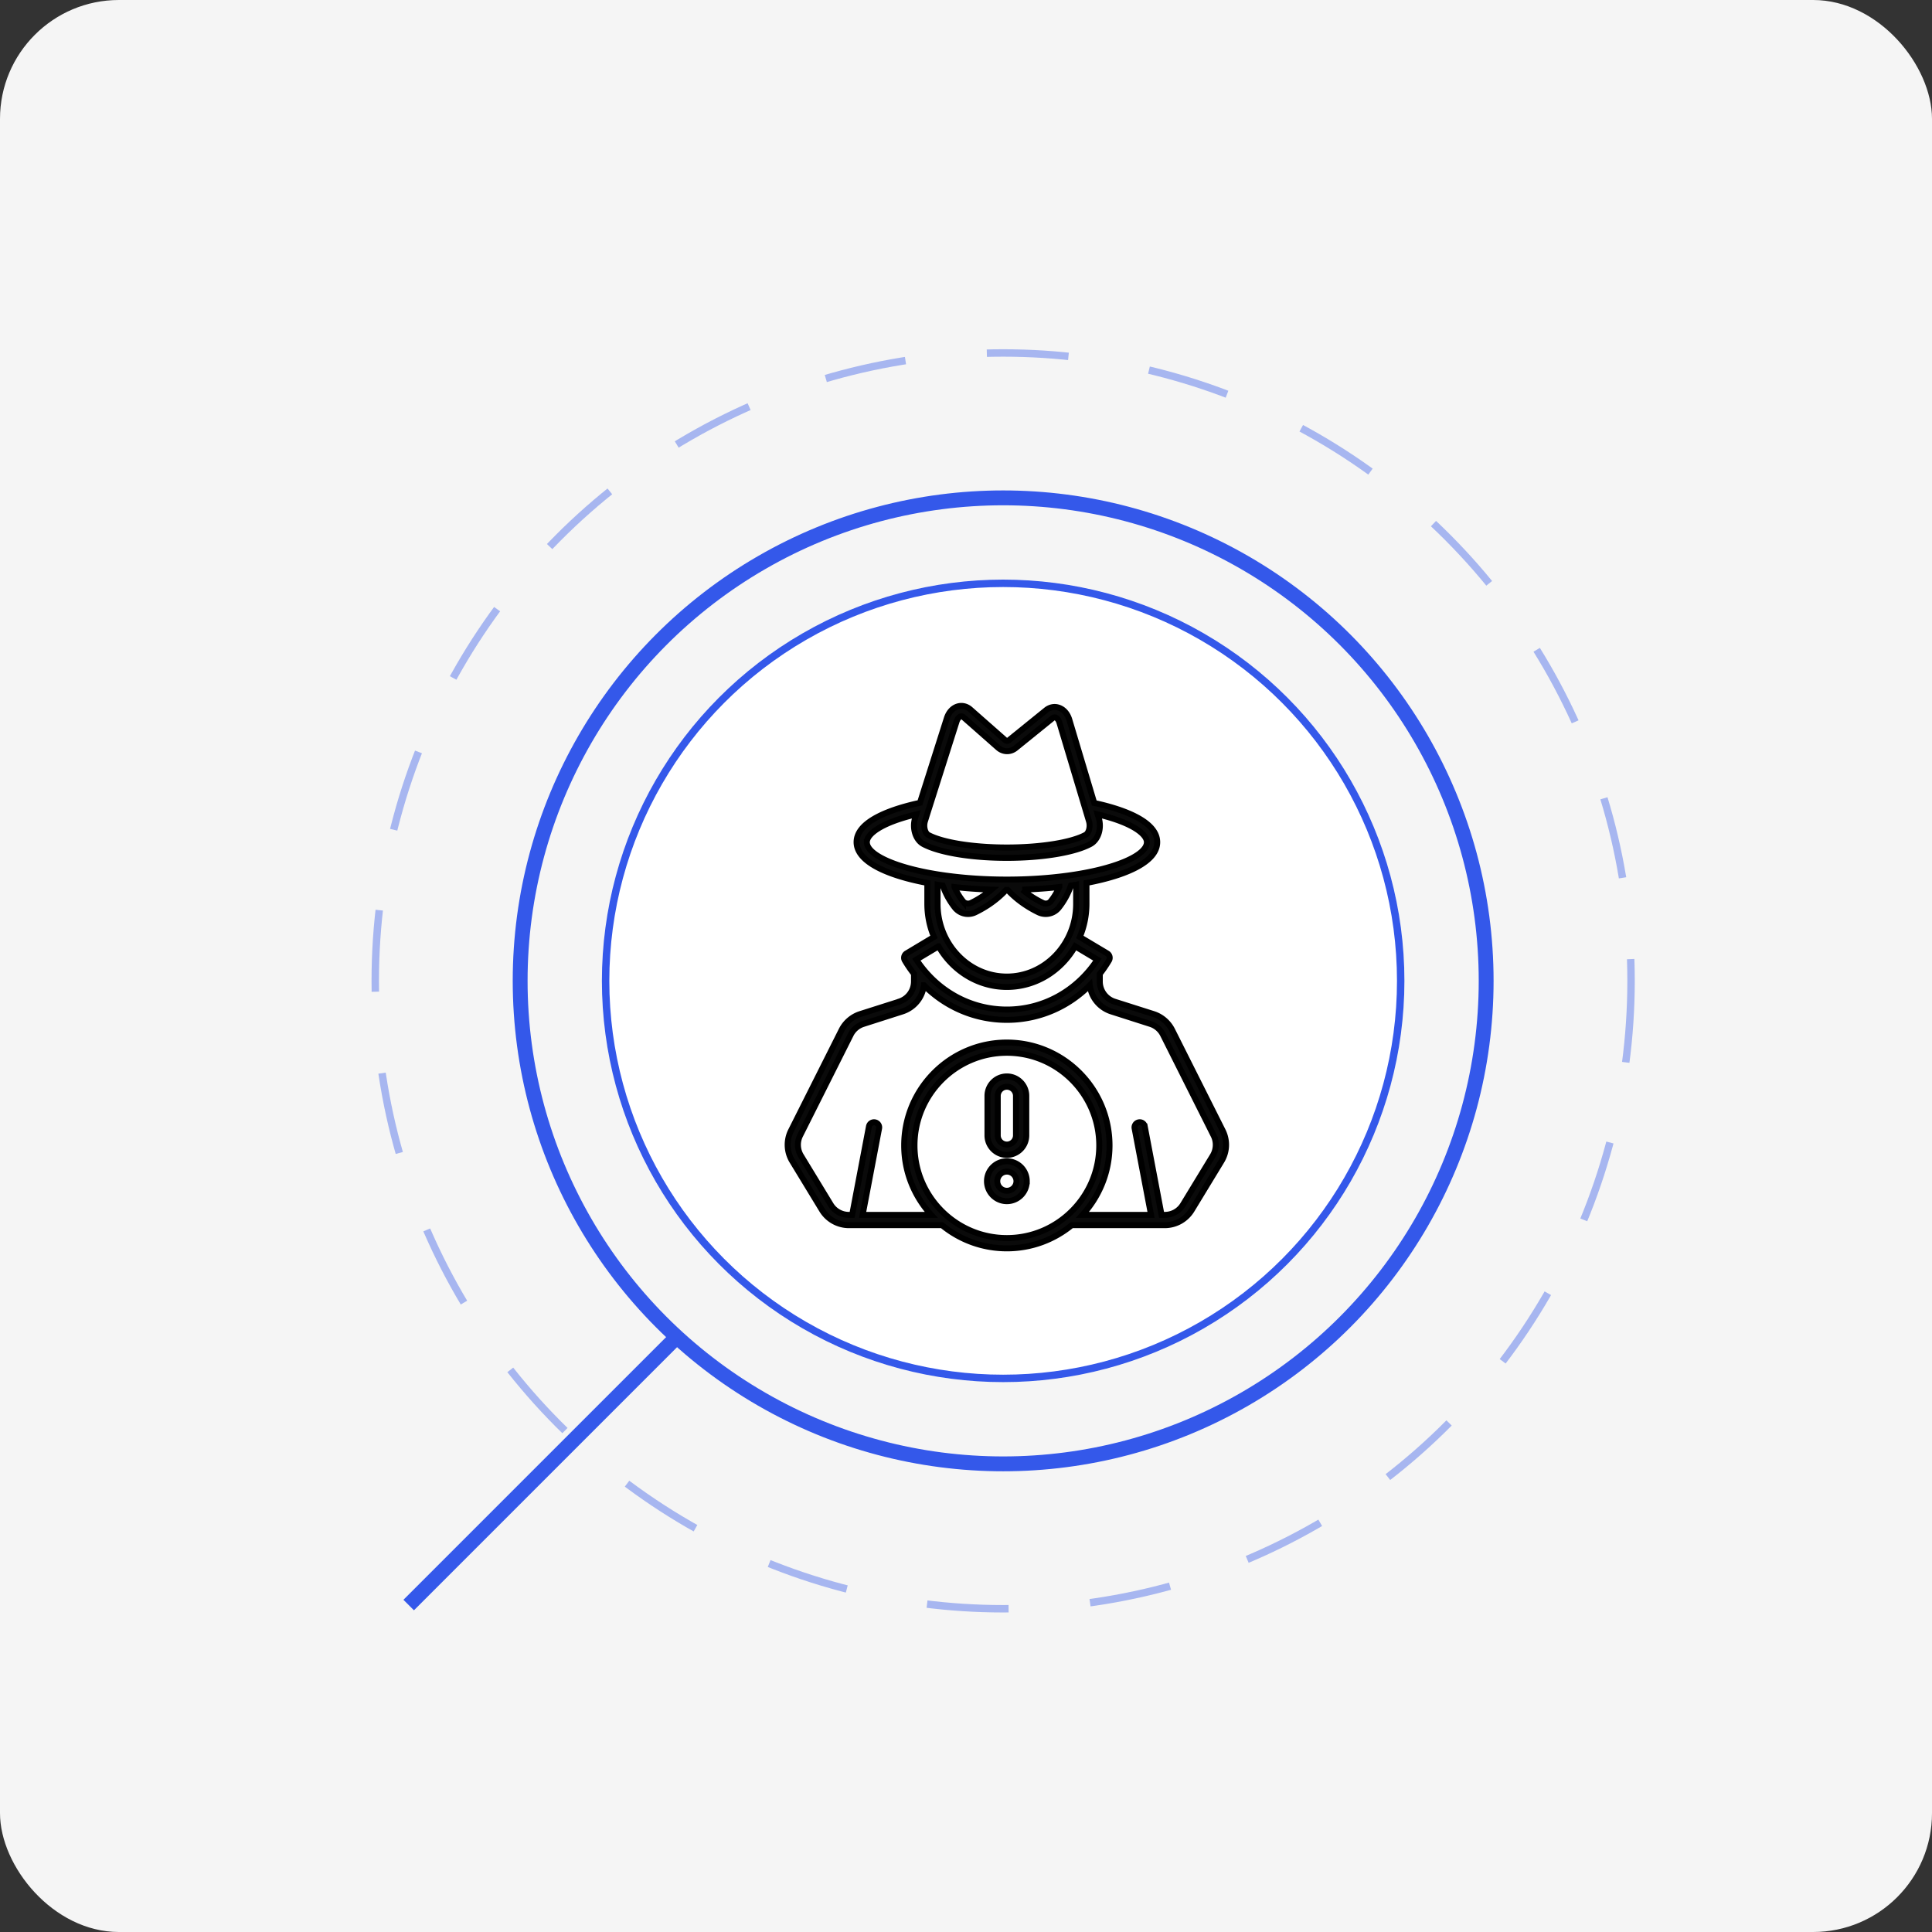
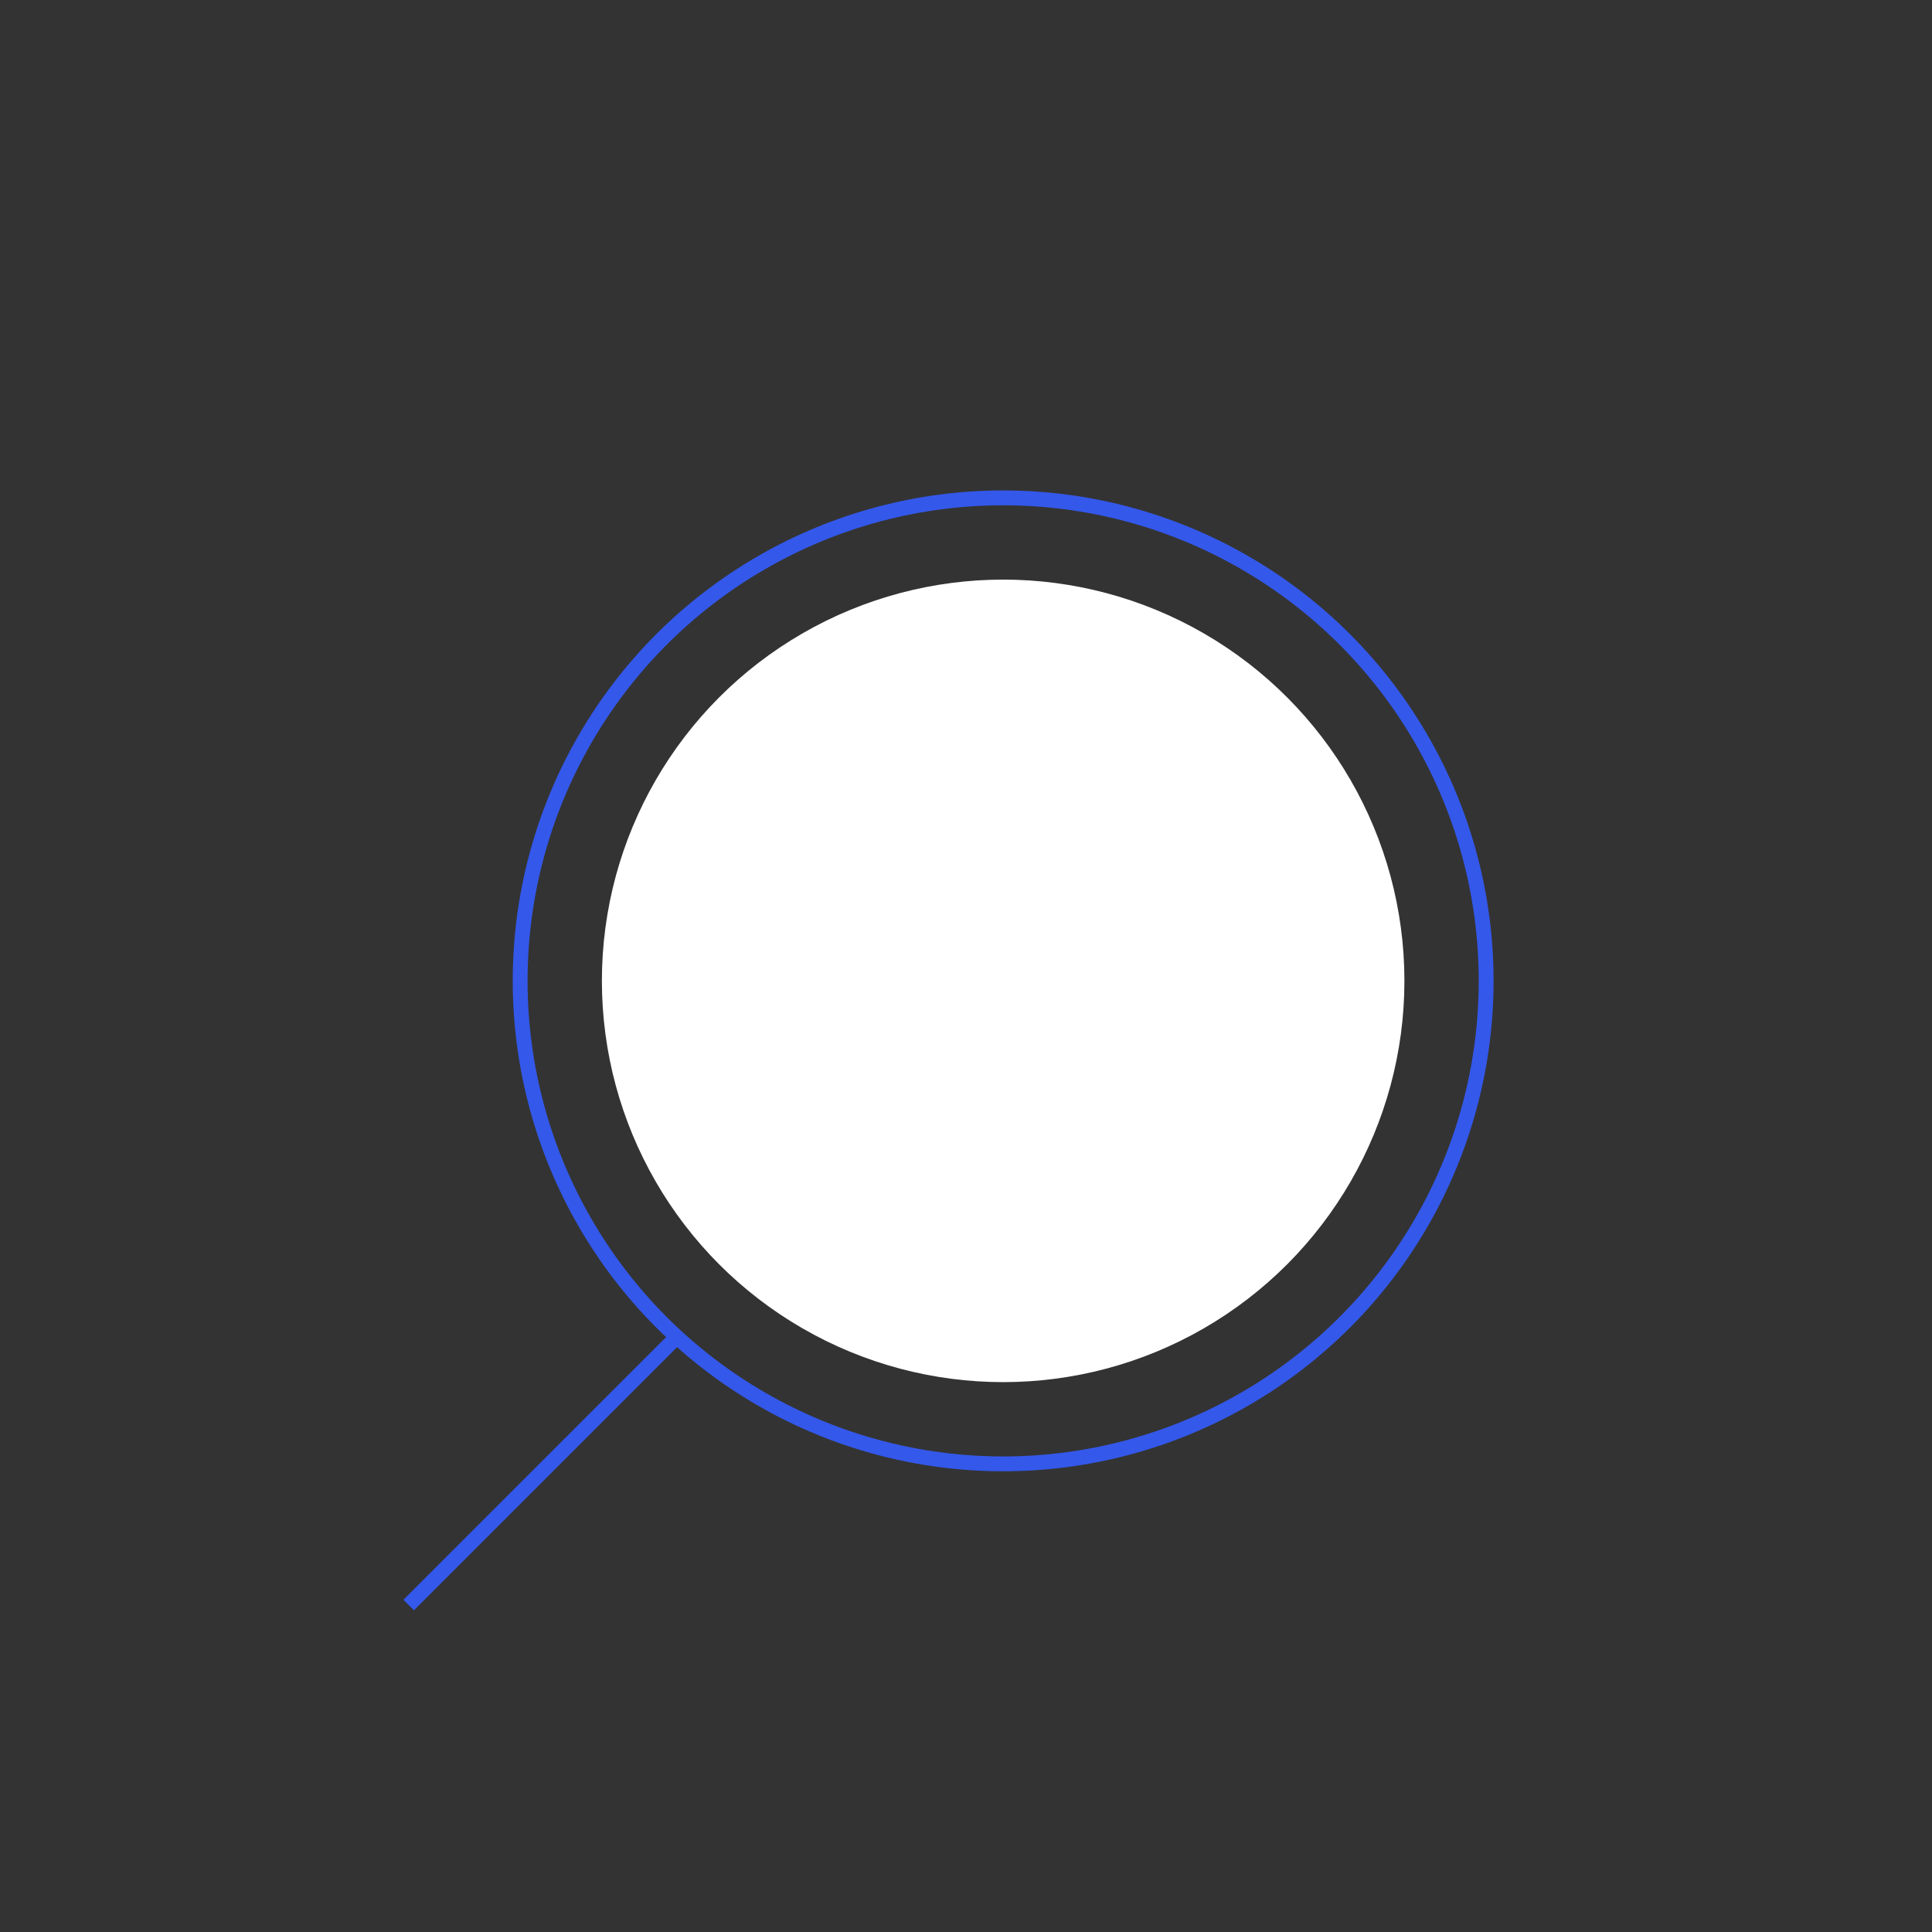
<svg xmlns="http://www.w3.org/2000/svg" width="260" height="260" data-name="Layer 2">
  <rect width="100%" height="100%" fill="#333333" stroke="none" />
  <defs>
    <clipPath id="a">
      <rect width="260" height="260" fill="none" rx="16" ry="16" />
    </clipPath>
  </defs>
  <g clip-path="url(#a)" data-name="Layer 1">
-     <rect width="260" height="260" fill="#f5f5f5" rx="16" ry="16" />
-     <path fill="none" stroke="#3458ea" stroke-width="2" d="m153 114-36 36" />
    <circle cx="135" cy="132" r="65" fill="none" stroke="#3458ea" stroke-width="2" />
-     <circle cx="135" cy="132" r="84.5" fill="none" stroke="#3458ea" stroke-dasharray="11 11" opacity=".4" />
    <circle cx="135" cy="132" r="54" fill="#fff" />
-     <circle cx="135" cy="132" r="53.5" fill="none" stroke="#3458ea" />
-     <path fill="#0a0a0a" stroke="#000" stroke-width=".8" d="M135.5 155.42a2.623 2.623 0 0 0 2.614-2.62v-5.32c0-1.45-1.174-2.62-2.614-2.62s-2.613 1.17-2.613 2.62v5.32c0 1.44 1.174 2.62 2.613 2.62Zm-1.225-7.94c0-.68.549-1.23 1.225-1.23s1.226.55 1.226 1.23v5.32c0 .68-.549 1.23-1.226 1.23s-1.225-.55-1.225-1.23v-5.32Zm1.225 8.8c-1.475 0-2.678 1.2-2.678 2.68s1.199 2.69 2.678 2.69 2.679-1.2 2.679-2.69a2.68 2.68 0 0 0-2.679-2.68Zm0 3.97c-.711 0-1.29-.58-1.29-1.29s.579-1.29 1.29-1.29 1.291.58 1.291 1.29-.579 1.29-1.291 1.29Zm-14.49-25.45-5.25 1.67a4.309 4.309 0 0 0-2.5 2.14l-6.803 13.54a4.225 4.225 0 0 0 .166 4.12l3.998 6.57a4.25 4.25 0 0 0 3.614 2.04h12.541c2.383 1.95 5.418 3.12 8.724 3.12s6.345-1.17 8.724-3.12h12.541a4.25 4.25 0 0 0 3.614-2.04l3.998-6.57c.768-1.26.829-2.8.166-4.12l-6.803-13.54a4.312 4.312 0 0 0-2.497-2.14l-5.253-1.67a2.846 2.846 0 0 1-1.982-2.73v-1.01c.442-.57.854-1.17 1.235-1.81a.697.697 0 0 0-.241-.95l-3.686-2.2c.572-1.37.897-2.88.897-4.47v-2.81c5.448-1.02 9.521-2.88 9.521-5.48 0-2.97-5.13-4.56-8.475-5.28l-3.351-11.2c-.25-.83-.787-1.43-1.469-1.64-.566-.18-1.167-.05-1.655.34l-4.98 4.03c-.191.16-.38.15-.572-.02l-4.641-4.09c-.485-.43-1.093-.58-1.675-.42-.689.19-1.238.78-1.501 1.61l-3.612 11.37c-3.361.72-8.529 2.32-8.529 5.29 0 2.61 4.073 4.47 9.52 5.49v2.81c0 1.59.322 3.09.898 4.46l-3.687 2.21a.695.695 0 0 0-.24.95c.377.64.79 1.24 1.235 1.81v1.01c0 1.25-.796 2.34-1.986 2.72l-.004.01Zm14.49 31.81c-6.855 0-12.43-5.59-12.43-12.46s5.578-12.47 12.43-12.47 12.431 5.6 12.431 12.47-5.578 12.46-12.431 12.46Zm-11.019-56.12 4.252-13.39c.14-.43.377-.64.553-.69.016-.01.048-.01.091-.01.071 0 .172.02.299.13l4.641 4.09c.696.61 1.645.63 2.36.06l4.98-4.03c.189-.16.328-.11.374-.1.179.05.416.27.549.72l3.966 13.23c.237.79-.042 1.63-.449 1.85-1.908 1.04-6.065 1.7-10.596 1.7s-8.663-.66-10.577-1.69c-.41-.22-.69-1.08-.439-1.87h-.004Zm-7.824 2.85c0-1.04 1.772-2.59 6.654-3.75l-.153.48c-.438 1.38.056 2.96 1.106 3.52 2.132 1.14 6.436 1.86 11.233 1.86s9.132-.72 11.257-1.87c1.04-.57 1.531-2.09 1.118-3.47l-.156-.52c4.863 1.16 6.628 2.72 6.628 3.75 0 1.75-4.193 3.64-10.821 4.52h-.01c-2.386.32-5.077.51-8.013.51s-5.626-.19-8.012-.51h-.013c-6.628-.88-10.818-2.77-10.818-4.52Zm11.862 8.82a2.246 2.246 0 0 0 2.766.6c1.134-.55 2.74-1.51 4.112-3h.208c1.372 1.49 2.977 2.45 4.109 3a2.25 2.25 0 0 0 2.766-.6 9.96 9.96 0 0 0 1.641-2.99c.234-.04.468-.07.699-.11v2.58c0 5.39-4.183 9.78-9.322 9.78s-9.323-4.39-9.323-9.78v-2.58c.231.04.465.07.699.11.28.82.767 1.89 1.642 2.99h.003Zm-.072-2.79c1.619.18 3.299.3 4.983.35-.972.83-1.976 1.42-2.747 1.79-.377.18-.832.09-1.082-.22a8.74 8.74 0 0 1-1.154-1.92Zm9.128.35c1.684-.05 3.364-.17 4.983-.35a8.74 8.74 0 0 1-1.154 1.92c-.25.31-.705.4-1.082.21a12.83 12.83 0 0 1-2.744-1.78h-.003Zm-11.263 7.63c1.872 3.27 5.285 5.47 9.189 5.47s7.32-2.2 9.189-5.47l2.991 1.79c-2.766 4.22-7.271 6.72-12.183 6.72s-9.417-2.5-12.184-6.72l2.991-1.79h.007Zm-1.973 5.24c2.967 2.97 6.923 4.66 11.162 4.66s8.195-1.69 11.162-4.66a4.22 4.22 0 0 0 2.91 3.53l5.249 1.68c.725.23 1.336.75 1.681 1.43l6.803 13.55a2.85 2.85 0 0 1-.11 2.77l-3.999 6.57a2.852 2.852 0 0 1-2.431 1.37h-.449l-2.262-11.9a.685.685 0 0 0-.813-.55.694.694 0 0 0-.552.81l2.213 11.64h-9.228c2.253-2.47 3.641-5.74 3.641-9.34 0-7.64-6.199-13.85-13.818-13.85s-13.818 6.21-13.818 13.85c0 3.6 1.388 6.87 3.641 9.34h-9.229l2.214-11.64a.694.694 0 0 0-.552-.81.692.692 0 0 0-.813.55l-2.263 11.9h-.448c-.985 0-1.918-.52-2.432-1.37l-3.998-6.57a2.839 2.839 0 0 1-.11-2.77l6.803-13.55c.341-.68.956-1.2 1.681-1.43l5.249-1.68a4.22 4.22 0 0 0 2.91-3.53h.006Z" />
    <path fill="none" stroke="#3458ea" stroke-width="2" d="m91 180-36 36" />
  </g>
</svg>